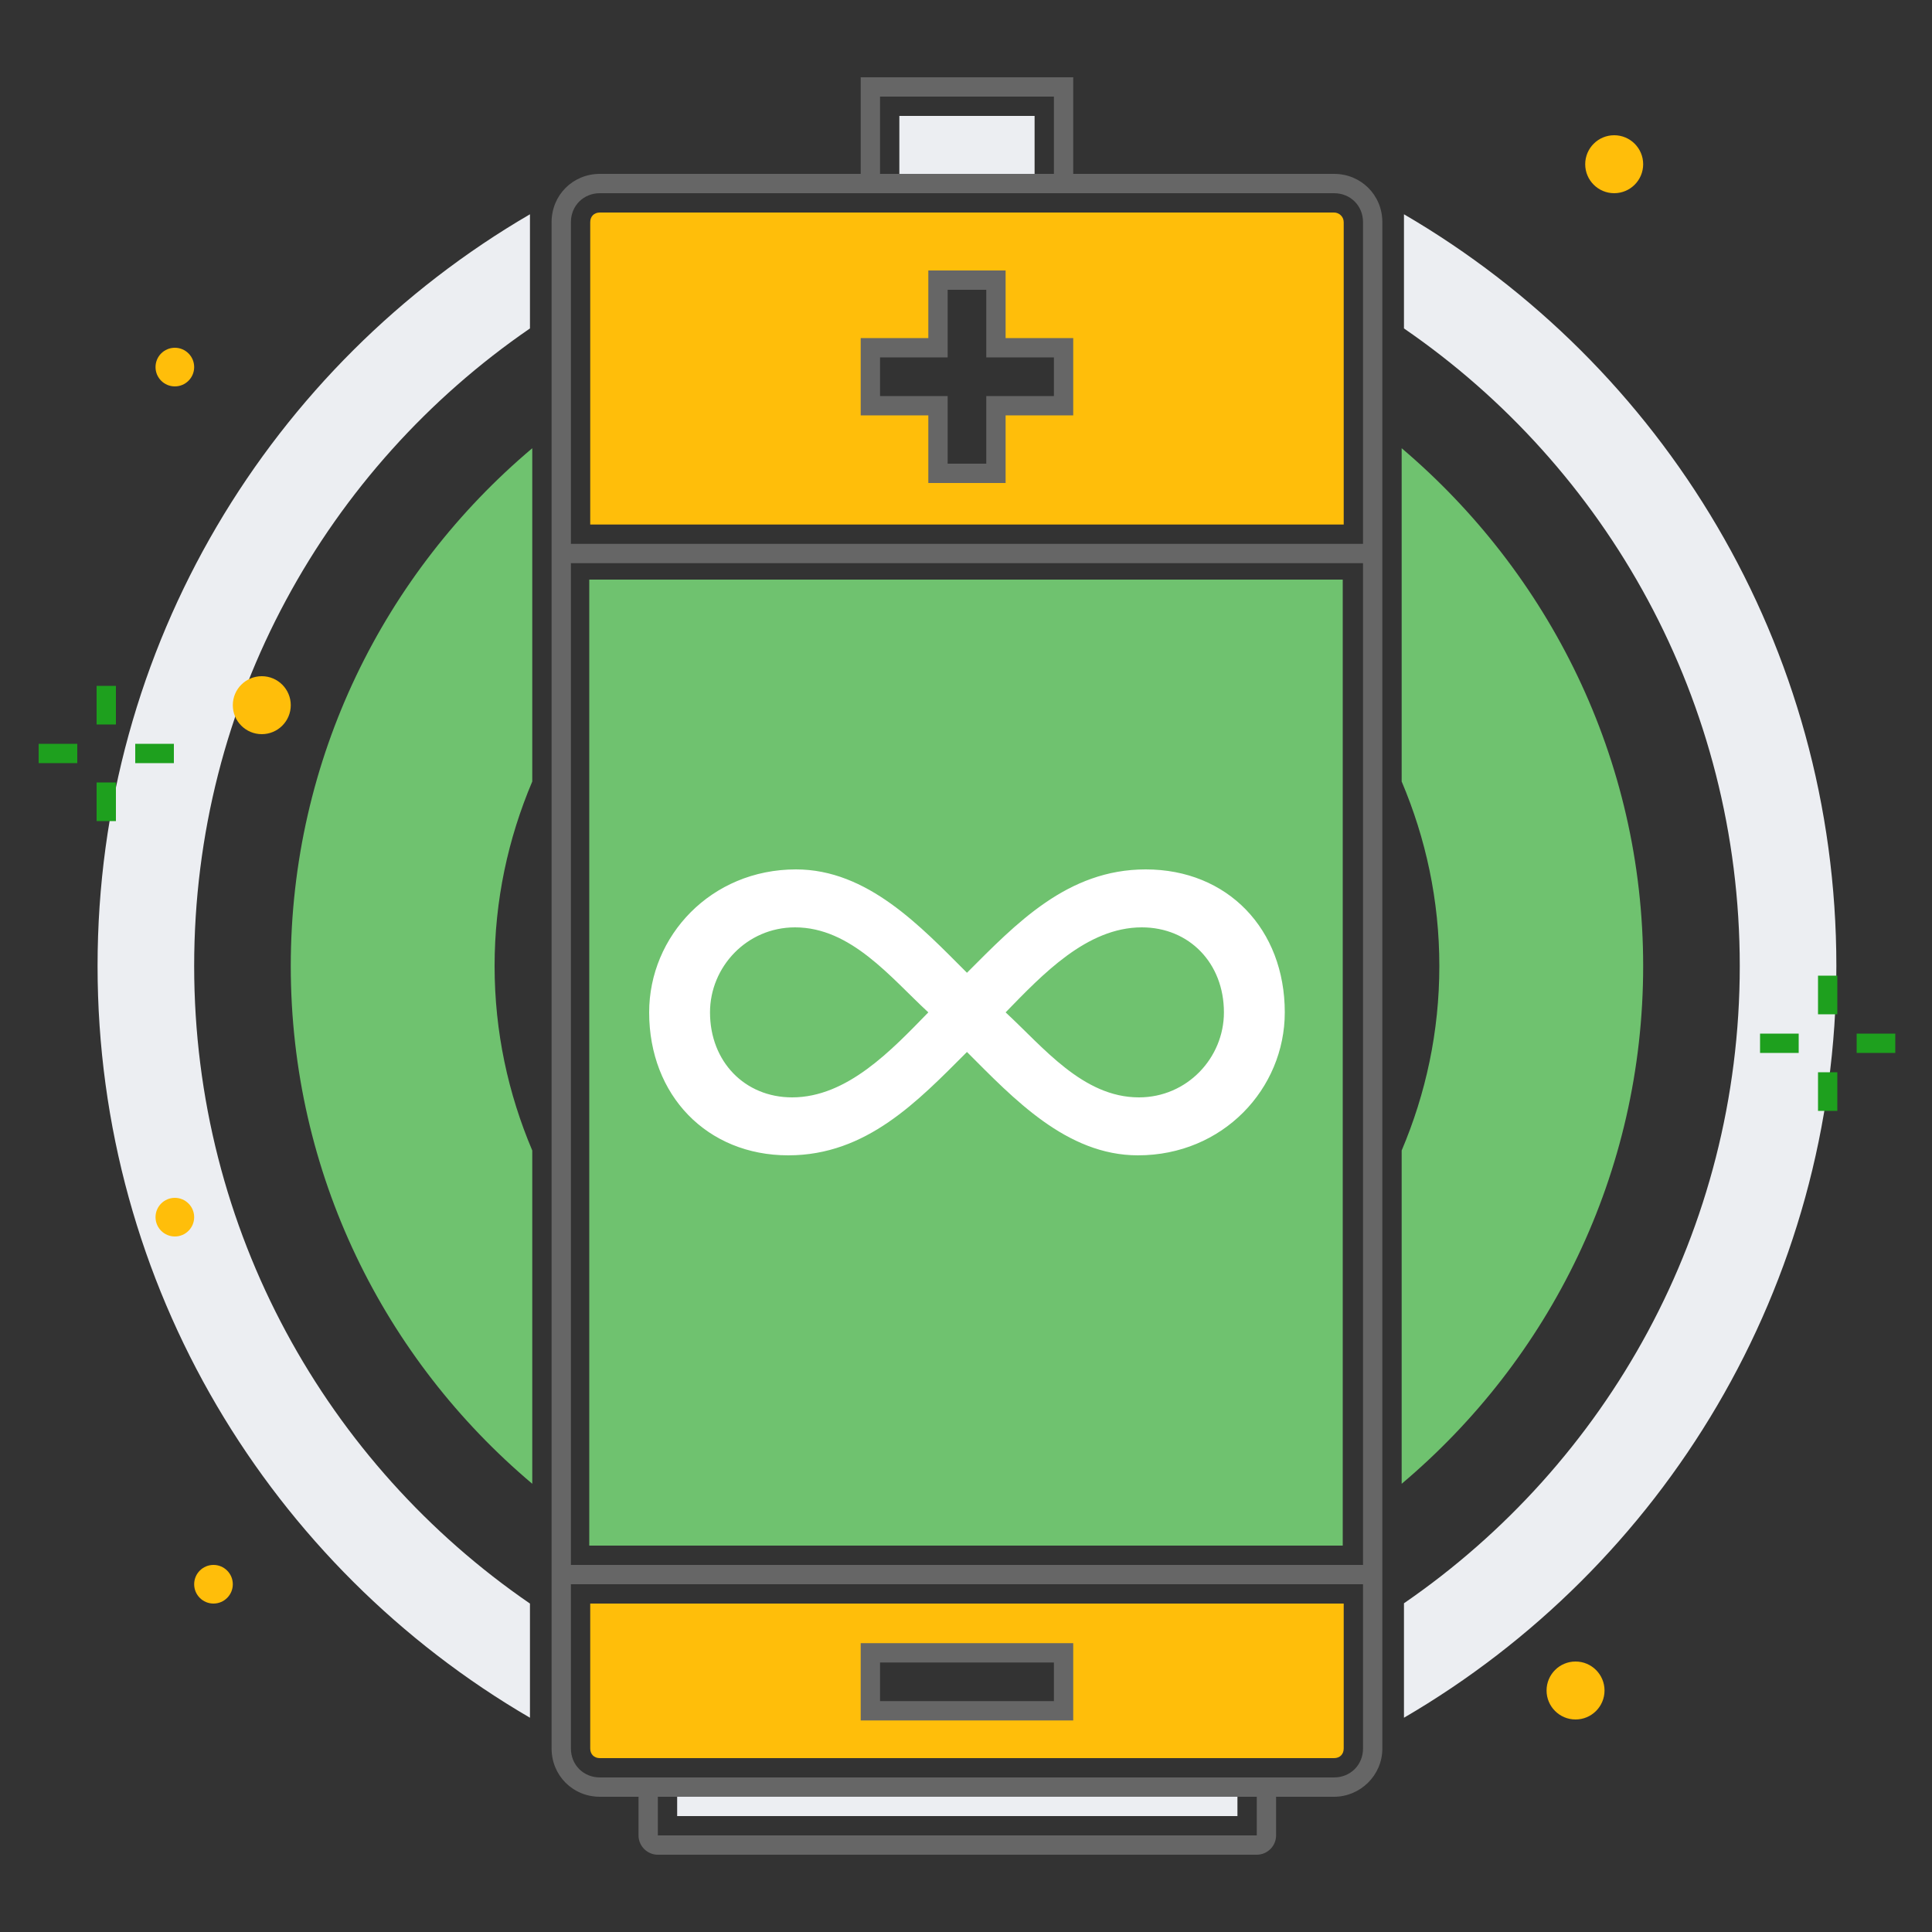
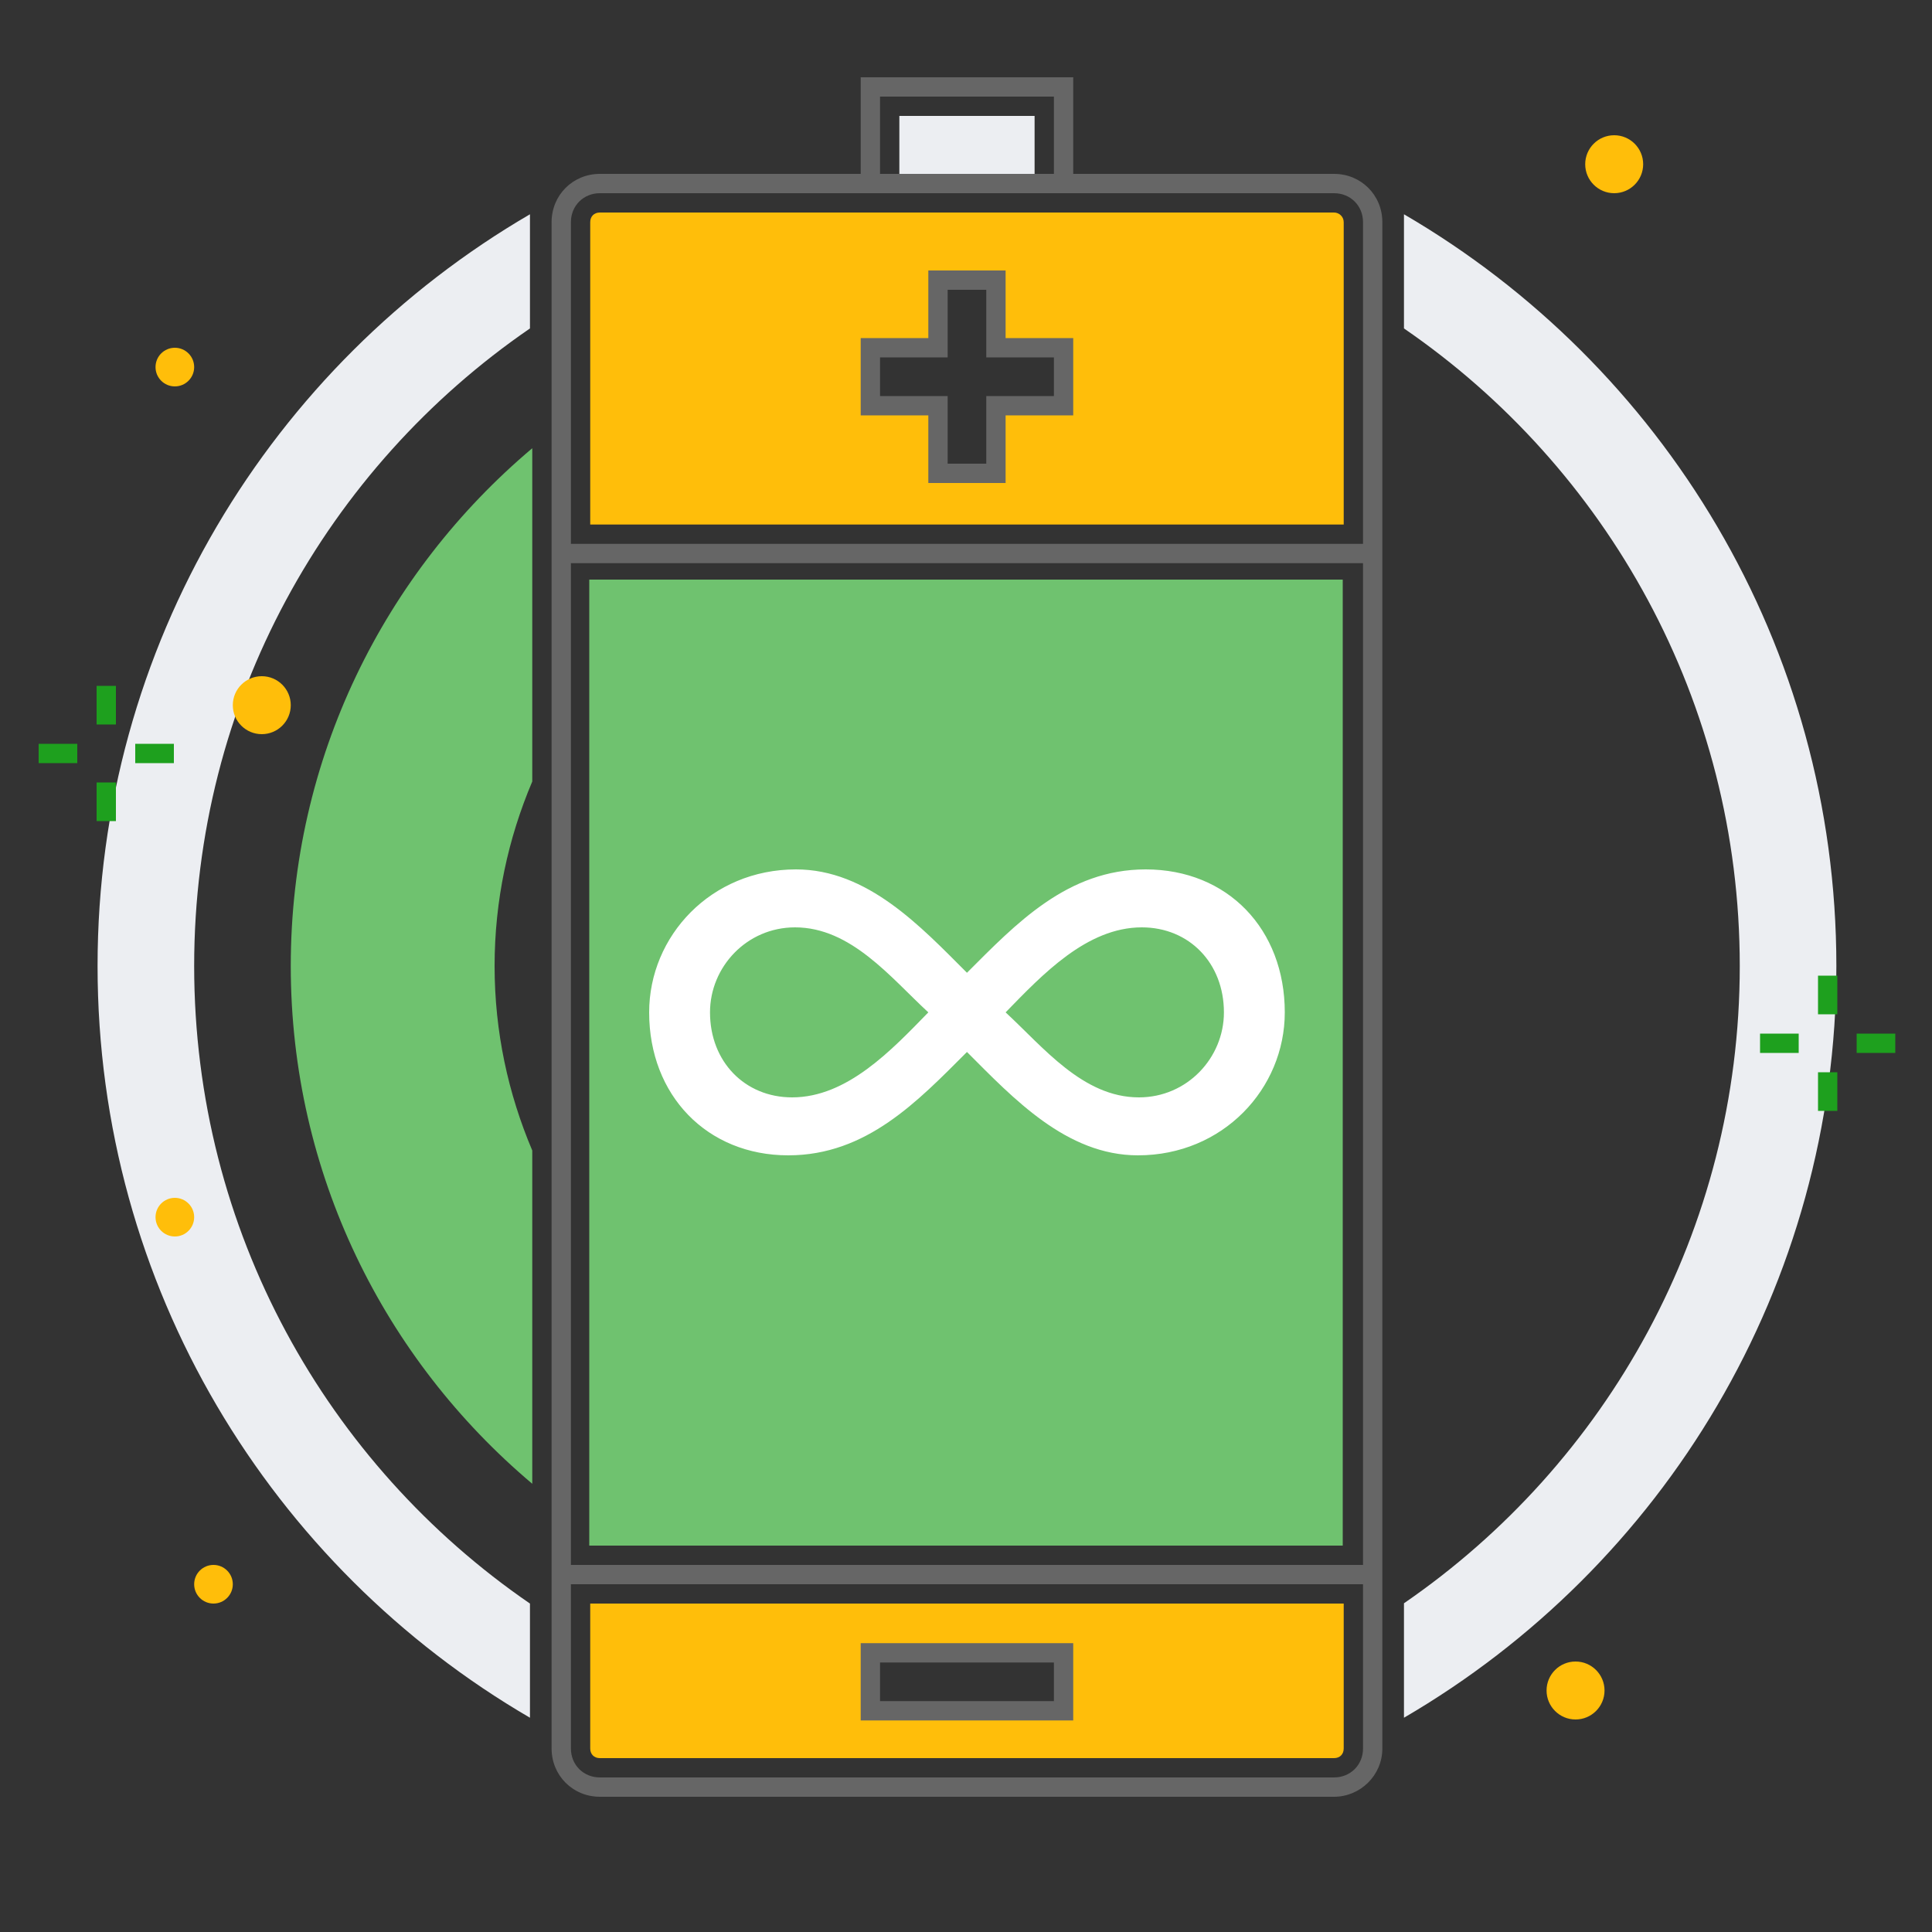
<svg xmlns="http://www.w3.org/2000/svg" width="200" height="200" viewBox="0 0 200 200" fill="none">
  <rect x="0" y="0" width="200" height="200" fill="#333333" stroke="none" />
  <path d="M20.1 100C20.1 72.593 33.864 48.416 54.861 34V22.182C28.093 37.778 10.1 66.791 10.1 100C10.1 133.21 28.093 162.222 54.861 177.819V166C33.864 151.585 20.1 127.407 20.1 100Z" fill="#ECEEF2" />
  <path d="M145.338 34C166.335 48.416 180.1 72.593 180.1 100C180.1 127.388 166.316 151.551 145.338 165.97V177.819C172.106 162.222 190.1 133.21 190.1 100C190.1 66.791 172.106 37.778 145.338 22.182V34Z" fill="#ECEEF2" />
  <path d="M139 60H61V160H139V60Z" fill="#6FC26F" />
  <path d="M93.1 19H107.1V12H93.1V19Z" fill="#ECEEF2" />
  <path d="M111.1 20H89.1V8H111.1V20ZM91.1 18H109.1V10H91.1V18Z" fill="#666666" />
-   <path d="M130.1 192H68.1C67 192 66.1 191.1 66.1 190V185H68.1V190H130.1V185H132.1V190C132.1 191.1 131.2 192 130.1 192Z" fill="#666666" />
-   <path d="M70.1 188H128.1V186H70.1V188Z" fill="#ECEEF2" />
  <path d="M138.1 186H62.1C59.3 186 57.1 183.8 57.1 181V23C57.1 20.2 59.3 18 62.1 18H138.1C140.9 18 143.1 20.2 143.1 23V181C143.1 183.8 140.8 186 138.1 186ZM62.1 20C60.4 20 59.1 21.3 59.1 23V181C59.1 182.7 60.4 184 62.1 184H138.1C139.8 184 141.1 182.7 141.1 181V23C141.1 21.3 139.8 20 138.1 20H62.1Z" fill="#666666" />
  <path d="M142.1 56.3H58.1V58.3H142.1V56.3Z" fill="#666666" />
  <path d="M142.1 162H58.1V164H142.1V162Z" fill="#666666" />
  <path d="M61.1 166V181C61.1 181.6 61.5 182 62.1 182H138.1C138.7 182 139.1 181.6 139.1 181V166H61.1ZM110.1 177.1H90.1V171.1H110.1V177.1Z" fill="#FFBE0A" />
  <path d="M89.1 178.1V170.1H111.1V178.1H89.1ZM91.1 172.1V176.1H109.1V172.1H91.1Z" fill="#666666" />
  <path d="M138.1 22H62.1C61.5 22 61.1 22.4 61.1 23V54.3H139.1V23C139.1 22.4 138.6 22 138.1 22ZM110.1 42H103.1V49H97.1V42H90.1V36H97.1V29H103.1V36H110.1V42Z" fill="#FFBE0A" />
  <path d="M104.1 50H96.1V43H89.1V35H96.1V28H104.1V35H111.1V43H104.1V50ZM98.1 48H102.1V41H109.1V37H102.1V30H98.1V37H91.1V41H98.1V48Z" fill="#666666" />
  <path d="M55.1 119.1C52.6 113.2 51.2 106.8 51.2 100C51.2 93.2 52.6 86.8 55.1 80.9V46.4C39.8 59.3 30.1 78.5 30.1 100C30.1 121.5 39.8 140.7 55.1 153.6V119.1Z" fill="#6FC26F" />
-   <path d="M145.1 46.4V80.9C147.6 86.8 149 93.2 149 100C149 106.8 147.6 113.2 145.1 119.1V153.6C160.4 140.7 170.1 121.5 170.1 100C170.1 78.5 160.3 59.3 145.1 46.4Z" fill="#6FC26F" />
  <path d="M12 71H10V75H12V71Z" fill="#1EA01E" />
  <path d="M12 81H10V85H12V81Z" fill="#1EA01E" />
  <path d="M18 77H14V79H18V77Z" fill="#1EA01E" />
  <path d="M8 77H4V79H8V77Z" fill="#1EA01E" />
  <path d="M190.2 101H188.2V105H190.2V101Z" fill="#1EA01E" />
  <path d="M190.2 111H188.2V115H190.2V111Z" fill="#1EA01E" />
  <path d="M196.2 107H192.2V109H196.2V107Z" fill="#1EA01E" />
  <path d="M186.2 107H182.2V109H186.2V107Z" fill="#1EA01E" />
  <path d="M163.1 178C164.756 178 166.1 176.657 166.1 175C166.1 173.343 164.756 172 163.1 172C161.443 172 160.1 173.343 160.1 175C160.1 176.657 161.443 178 163.1 178Z" fill="#FFBE0A" />
  <path d="M22.1 166C23.204 166 24.1 165.105 24.1 164C24.1 162.895 23.204 162 22.1 162C20.995 162 20.1 162.895 20.1 164C20.1 165.105 20.995 166 22.1 166Z" fill="#FFBE0A" />
  <path d="M167.1 20C168.756 20 170.1 18.657 170.1 17C170.1 15.343 168.756 14 167.1 14C165.443 14 164.1 15.343 164.1 17C164.1 18.657 165.443 20 167.1 20Z" fill="#FFBE0A" />
  <path d="M18.1 40C19.204 40 20.1 39.105 20.1 38C20.1 36.895 19.204 36 18.1 36C16.995 36 16.1 36.895 16.1 38C16.1 39.105 16.995 40 18.1 40Z" fill="#FFBE0A" />
  <path d="M27.1 76C28.756 76 30.1 74.657 30.1 73C30.1 71.343 28.756 70 27.1 70C25.443 70 24.1 71.343 24.1 73C24.1 74.657 25.443 76 27.1 76Z" fill="#FFBE0A" />
  <path d="M18.1 128C19.204 128 20.1 127.105 20.1 126C20.1 124.895 19.204 124 18.1 124C16.995 124 16.1 124.895 16.1 126C16.1 127.105 16.995 128 18.1 128Z" fill="#FFBE0A" />
  <path d="M100.1 108.9C95 114 89.7 119.6 81.6 119.6C73.2 119.6 67.2 113.4 67.2 104.8C67.2 96.9 73.6 90 82.4 90C89.8 90 95.3 95.9 100.1 100.7C105.2 95.6 110.5 90 118.6 90C127.1 90 133 96.2 133 104.8C133 112.7 126.6 119.6 117.8 119.6C110.4 119.6 104.9 113.7 100.1 108.9ZM96.1 104.8C92.2 101.2 88.1 96 82.3 96C77.3 96 73.5 100.1 73.5 104.8C73.5 109.9 77.1 113.6 82 113.6C87.7 113.6 92.3 108.7 96.1 104.8ZM126.7 104.8C126.7 99.7 123.1 96 118.2 96C112.5 96 107.9 100.9 104.1 104.8C108 108.4 112.1 113.6 117.9 113.6C122.9 113.6 126.7 109.5 126.7 104.8Z" fill="white" />
</svg>